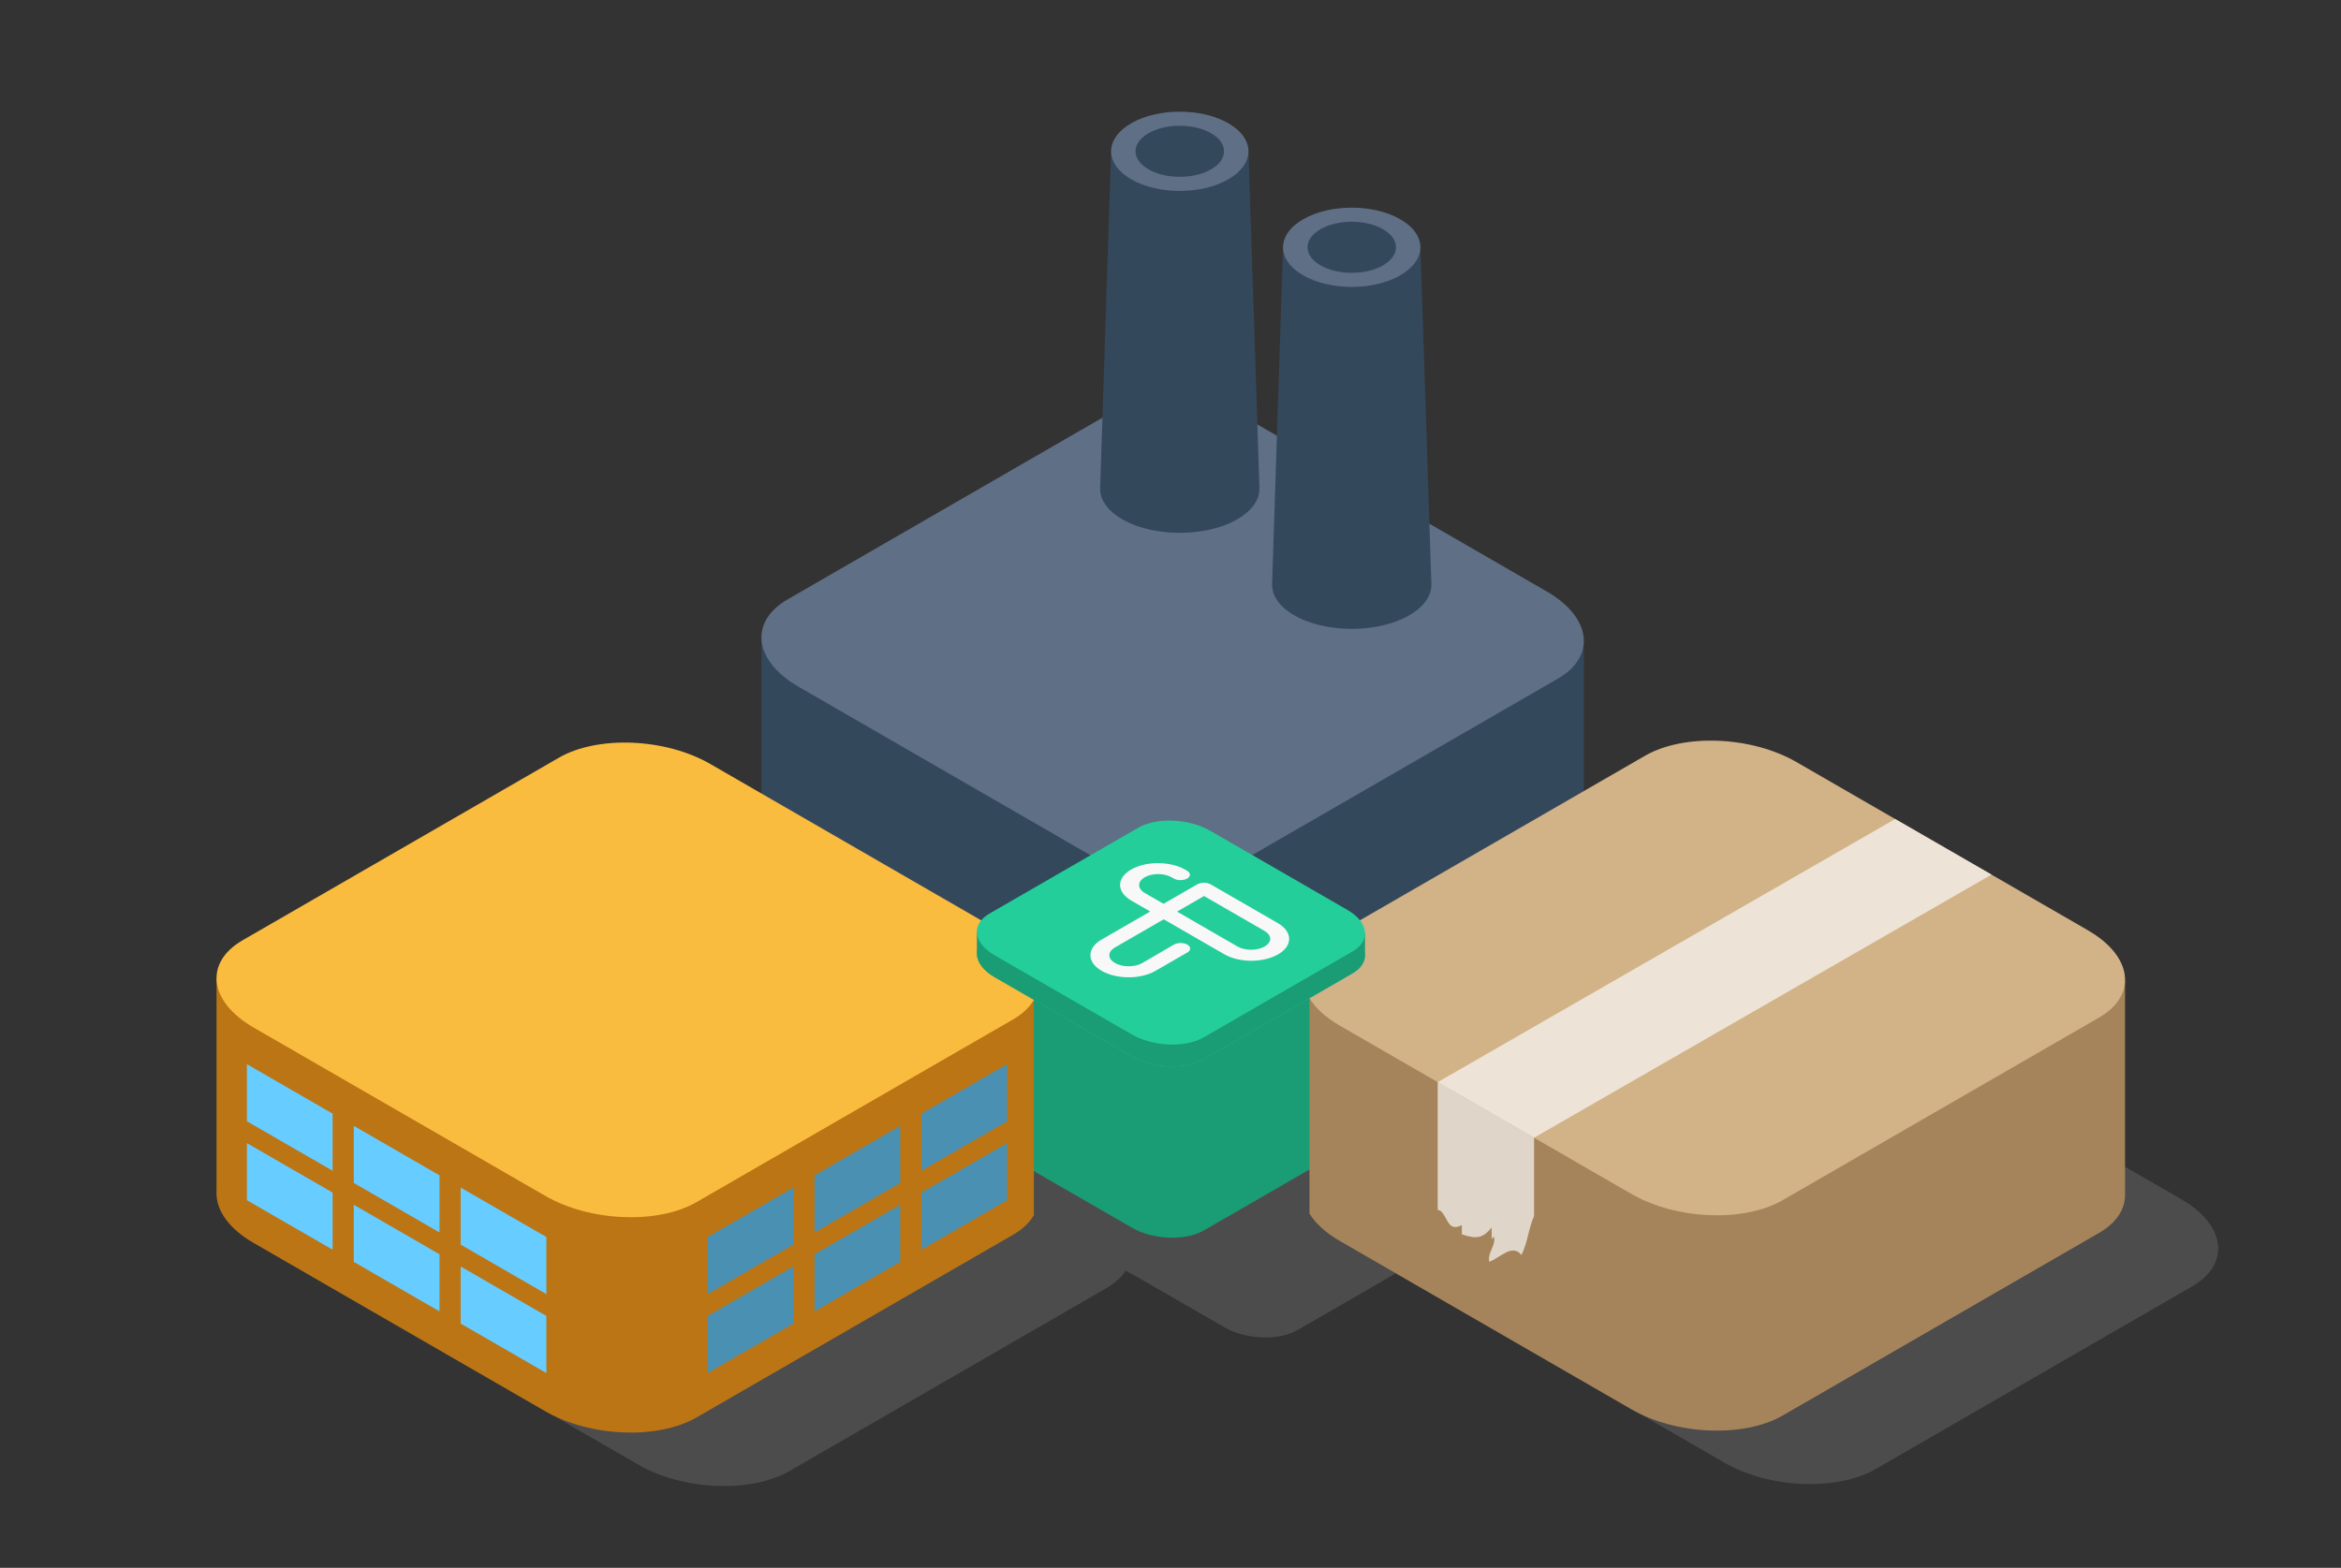
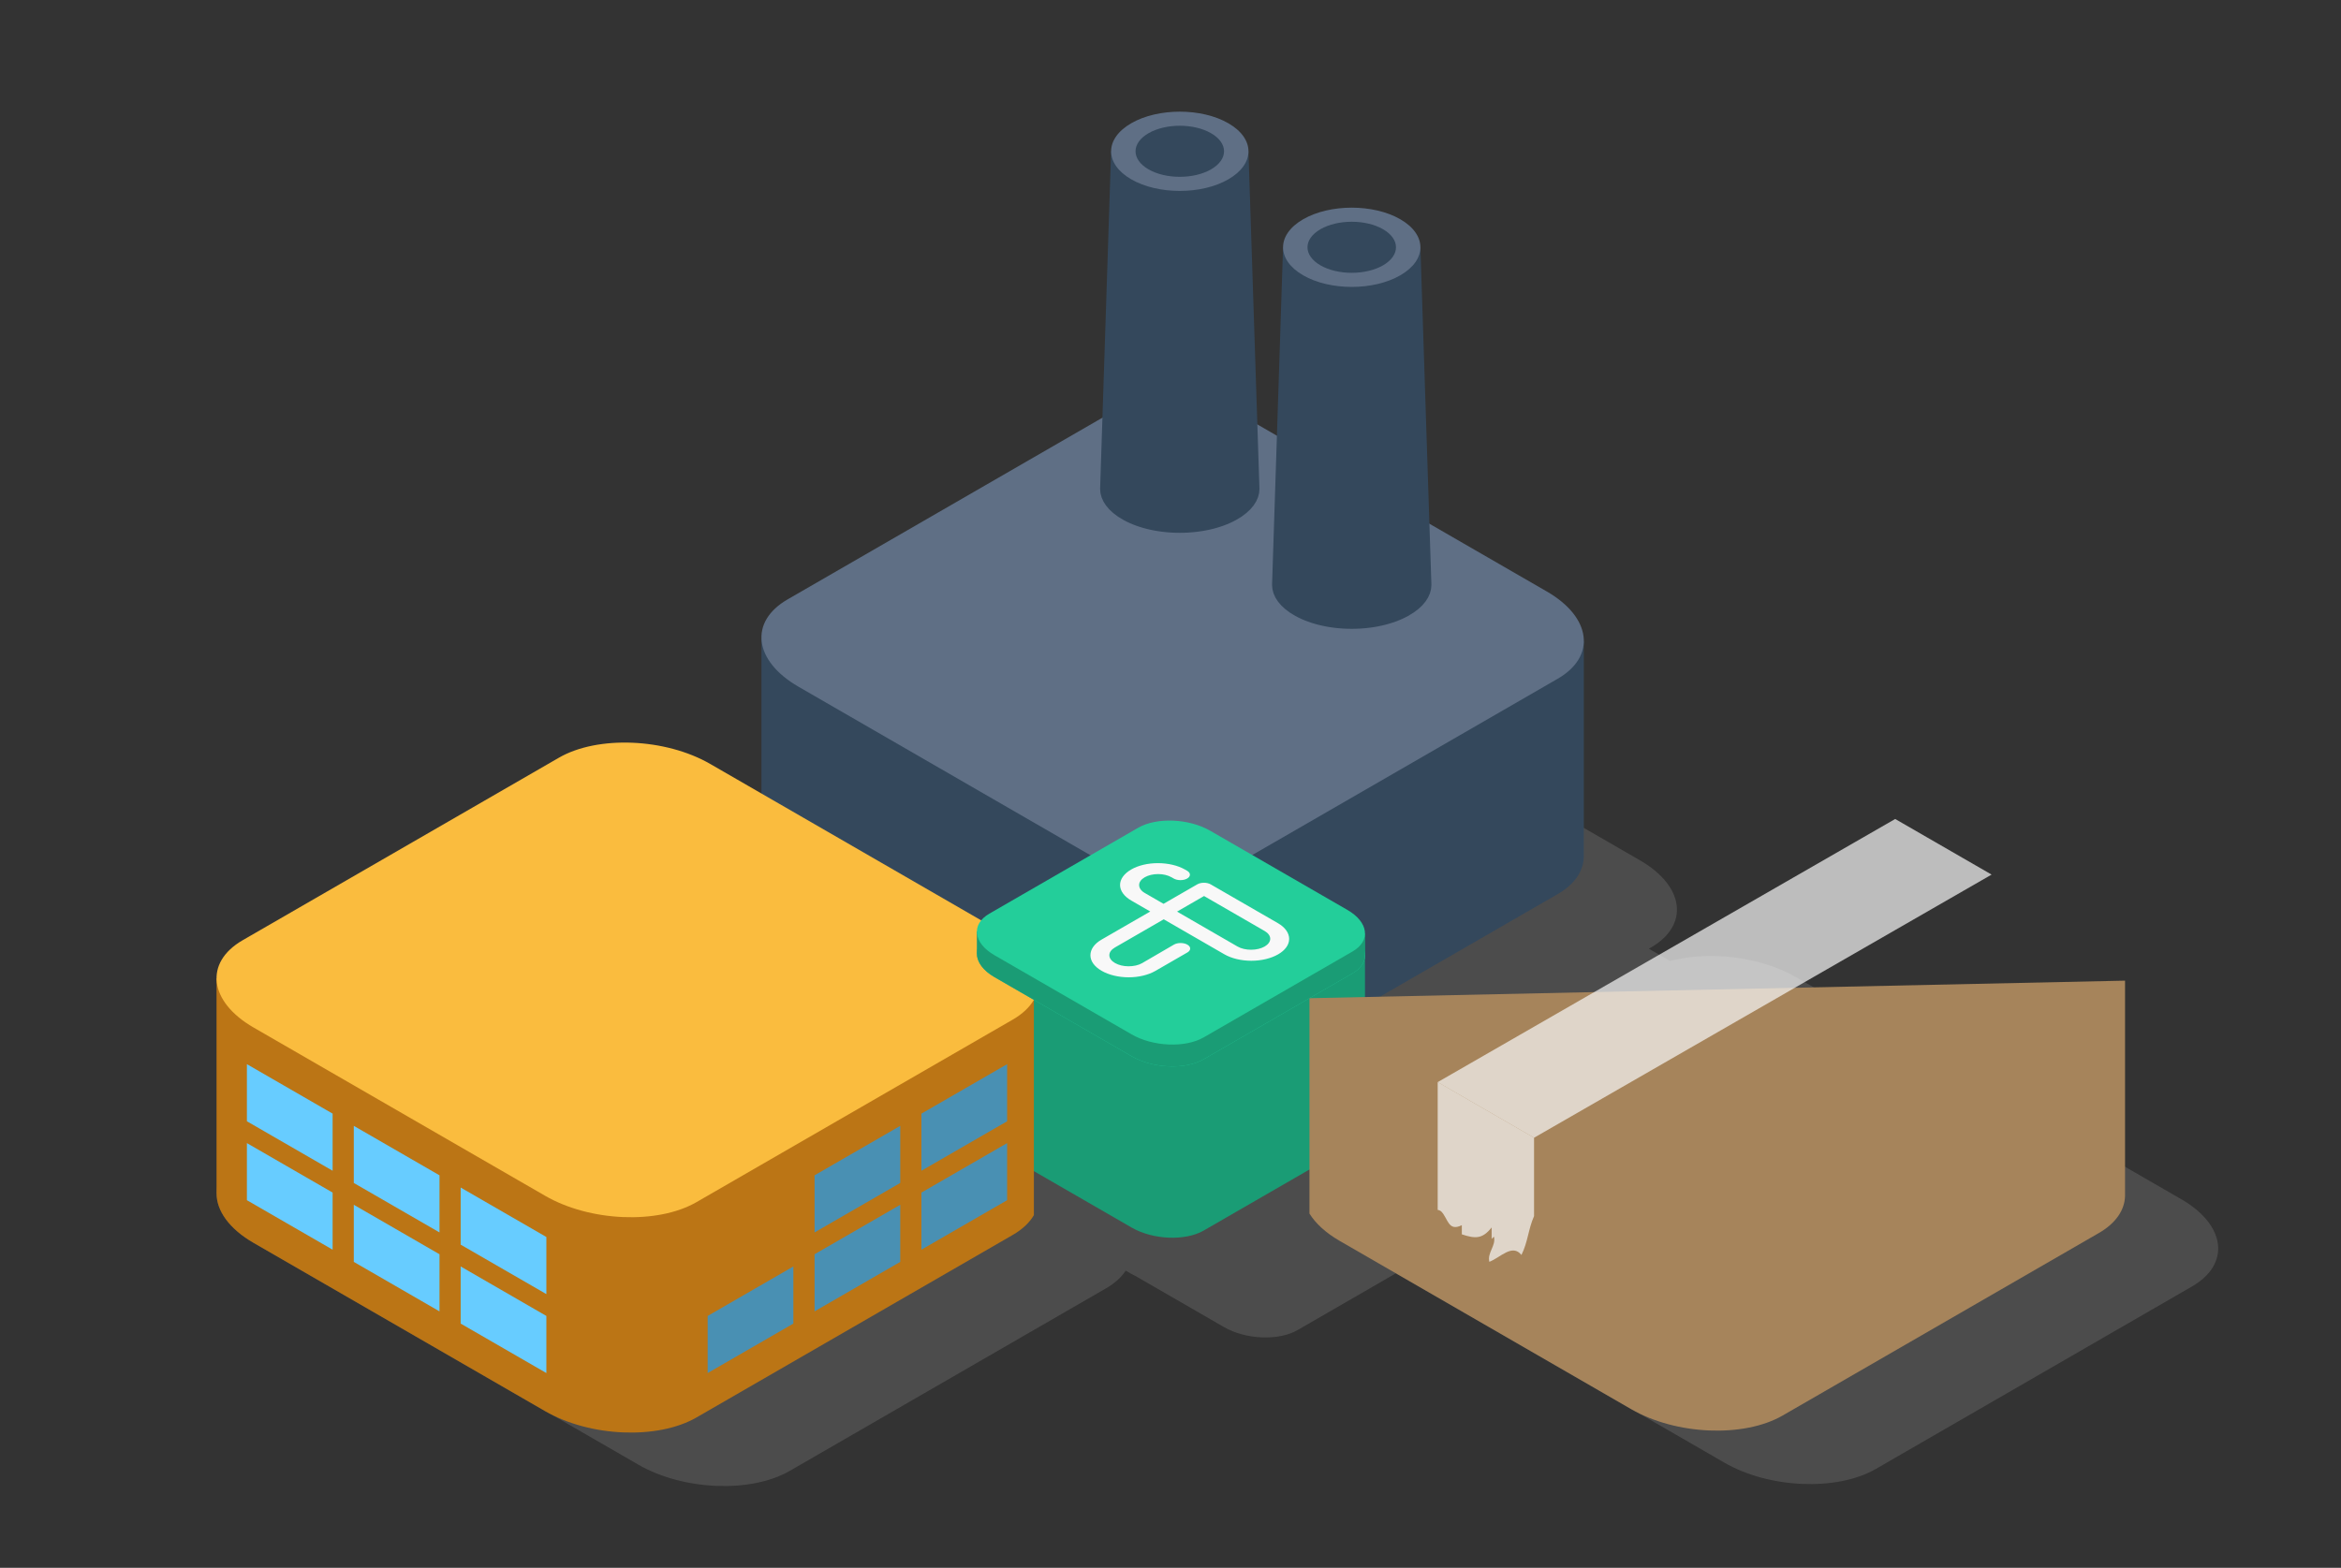
<svg xmlns="http://www.w3.org/2000/svg" viewBox="0 0 1761.06 1179.77">
  <rect x="0" y="0" width="1761.06" height="1179.77" fill="#333333" stroke="none" />
  <defs>
    <style>.cls-1{fill:#bb7515;}.cls-1,.cls-2,.cls-3,.cls-4,.cls-5,.cls-6,.cls-7,.cls-8,.cls-9,.cls-10,.cls-11,.cls-12,.cls-13,.cls-14,.cls-15{stroke-width:0px;}.cls-2{opacity:.7;}.cls-2,.cls-4{fill:#f8f8f8;}.cls-3,.cls-10{fill:#34485c;}.cls-3,.cls-14{fill-rule:evenodd;}.cls-5{fill:#666;mix-blend-mode:multiply;opacity:.5;}.cls-6,.cls-14{fill:#5f6f85;}.cls-7{fill:#1a9c75;}.cls-8{fill:#4990b3;}.cls-9{fill:#a6845b;}.cls-11{fill:#d2b287;}.cls-12{fill:#23ce9a;}.cls-13{fill:#fabc3e;}.cls-15{fill:#67ccff;}.cls-16{isolation:isolate;}</style>
  </defs>
  <g class="cls-16">
    <g id="Leverancier_koppeling">
      <path class="cls-5" d="M1640.79,902.34l-219.4-126.67c-1.66-.96-3.36-1.87-5.1-2.74l-64.94-37.49c-27.25-15.73-65.8-20.11-94.98-12.29l-16-9.24,1.45-.84c29.17-16.84,25.51-46.26-8.17-65.71l-219.4-126.67c-1.35-.78-2.77-1.48-4.17-2.21l-65.87-38.03c-33.68-19.45-84.64-21.56-113.81-4.72l-237.89,137.34c-29.17,16.84-25.51,46.26,8.17,65.71l12.31,7.11-83.75,48.35c-33.56-16.9-81.01-18.08-108.76-2.05l-237.89,137.34c-29.17,16.84-25.51,46.26,8.17,65.71l219.4,126.67c1.35.78,2.77,1.48,4.17,2.2l65.88,38.03c33.68,19.45,84.64,21.56,113.81,4.72l237.89-137.34c6.73-3.88,11.67-8.44,14.93-13.39l3.88,2.24c1.13.65,2.31,1.26,3.52,1.83l66.52,38.41c16.36,9.45,41.11,10.47,55.28,2.29l74.04-42.75,177.15,102.28c1.35.78,2.77,1.48,4.17,2.21l65.87,38.03c33.68,19.45,84.64,21.56,113.81,4.72l237.89-137.34c29.17-16.84,25.51-46.26-8.17-65.71Z" />
      <path class="cls-10" d="M1191.47,482.25l-618.64-1.56v162.03h0c.53,12.58,9.95,25.72,27.84,36.06l219.4,126.67c5.02,2.9,10.45,5.36,16.11,7.48l20.01-11.56c13.9-8.02,38.17-7.02,54.21,2.25l16.97,9.8c2.26-1,4.45-2.07,6.51-3.26l237.89-137.34c13.22-7.63,19.67-17.85,19.67-28.54h.02v-162.03Z" />
      <path class="cls-6" d="M1163.6,445.08l-219.4-126.67c-33.68-19.45-84.64-21.56-113.81-4.72l-237.89,137.34c-29.17,16.84-25.51,46.26,8.17,65.71l219.4,126.67c5.02,2.9,10.45,5.36,16.11,7.48l20.01-11.56c13.9-8.02,38.17-7.02,54.21,2.25l16.97,9.8c2.26-1,4.45-2.07,6.51-3.26l237.89-137.34c29.17-16.84,25.51-46.26-8.17-65.71Z" />
      <path class="cls-7" d="M1026.83,703.85l-291.96-1.45v144.08h.03c0,6.15,4.46,12.64,13.24,17.7l103.15,59.55c16.04,9.26,40.31,10.27,54.21,2.25l111.95-64.63c6.29-3.63,9.35-8.5,9.35-13.6h.03v-143.91Z" />
      <path class="cls-12" d="M851.3,794.83l-103.15-59.55c-16.04-9.26-17.79-23.28-3.89-31.3l111.95-64.63c13.89-8.02,38.16-7.02,54.21,2.25l103.15,59.55c16.04,9.26,17.79,23.28,3.89,31.3l-111.95,64.63c-13.89,8.02-38.16,7.02-54.21-2.25Z" />
      <path class="cls-1" d="M162.89,736.05v162.03h.02c0,12.91,9.42,26.53,27.84,37.16l219.4,126.67c33.68,19.45,84.64,21.56,113.81,4.72l237.89-137.34c7.4-4.27,12.68-9.36,15.9-14.88v-162.04l-614.86-16.32Z" />
      <path class="cls-13" d="M748.15,735.28c-16.04-9.26-17.79-23.28-3.89-31.3l6.82-3.94-216.79-125.17c-33.68-19.45-84.64-21.56-113.81-4.72l-237.89,137.34c-29.17,16.84-25.51,46.26,8.17,65.71l219.4,126.67c33.68,19.45,84.64,21.56,113.81,4.72l237.89-137.34c7.4-4.27,12.68-9.36,15.9-14.88l-29.61-17.09Z" />
      <path class="cls-9" d="M1598.61,737.93l-613.55,13.22v162.04c4.57,7.38,12.18,14.48,22.77,20.59l219.4,126.67c33.68,19.45,84.64,21.56,113.81,4.72l237.89-137.34c12.93-7.47,19.4-17.41,19.67-27.85h.01v-162.03Z" />
-       <path class="cls-11" d="M1570.75,700.07l-219.4-126.67c-33.68-19.45-84.64-21.56-113.81-4.72l-226.71,130.89,2.73,1.58c16.04,9.26,17.79,23.28,3.89,31.3l-32.4,18.7c4.57,7.38,12.18,14.48,22.77,20.59l219.4,126.67c33.68,19.45,84.64,21.56,113.81,4.72l237.89-137.34c29.17-16.84,25.51-46.26-8.17-65.71Z" />
      <path class="cls-7" d="M1026.83,702.39l-291.96-1.45v16.63h.03c0,6.15,4.46,12.64,13.24,17.7l103.15,59.55c16.04,9.26,40.31,10.27,54.21,2.25l111.95-64.63c6.29-3.63,9.35-8.5,9.35-13.6h.03v-16.46Z" />
      <path class="cls-12" d="M851.3,778.37l-103.15-59.55c-16.04-9.26-17.79-23.28-3.89-31.3l111.95-64.63c13.89-8.02,38.16-7.02,54.21,2.25l103.15,59.55c16.04,9.26,17.79,23.28,3.89,31.3l-111.95,64.63c-13.89,8.02-38.16,7.02-54.21-2.25Z" />
      <polygon class="cls-15" points="250.21 880.97 185.74 843.75 185.74 800.78 250.21 838 250.21 880.97" />
      <polygon class="cls-15" points="330.62 927.39 266.15 890.17 266.15 847.2 330.62 884.42 330.62 927.39" />
      <polygon class="cls-15" points="411.02 973.81 346.55 936.59 346.55 893.62 411.02 930.84 411.02 973.81" />
      <polygon class="cls-15" points="250.21 940.37 185.74 903.14 185.74 860.18 250.21 897.4 250.21 940.37" />
      <polygon class="cls-15" points="330.62 986.79 266.15 949.56 266.15 906.59 330.62 943.82 330.62 986.79" />
      <polygon class="cls-15" points="411.02 1033.21 346.55 995.98 346.55 953.01 411.02 990.24 411.02 1033.21" />
      <polygon class="cls-8" points="693.16 880.97 757.63 843.75 757.63 800.78 693.16 838 693.16 880.97" />
      <polygon class="cls-8" points="612.76 927.39 677.23 890.17 677.23 847.2 612.76 884.42 612.76 927.39" />
-       <polygon class="cls-8" points="532.35 973.81 596.82 936.59 596.82 893.62 532.35 930.84 532.35 973.81" />
      <polygon class="cls-8" points="693.16 940.37 757.63 903.14 757.63 860.18 693.16 897.4 693.16 940.37" />
      <polygon class="cls-8" points="612.76 986.79 677.23 949.56 677.23 906.59 612.76 943.82 612.76 986.79" />
      <polygon class="cls-8" points="532.35 1033.21 596.82 995.98 596.82 953.01 532.35 990.24 532.35 1033.21" />
      <polygon class="cls-2" points="1081.53 814.29 1425.69 616.28 1498.21 658.13 1154.03 856.14 1081.53 814.29" />
      <path class="cls-2" d="M1081.53,814.29v96.17c.79.05,1.67.39,2.65,1.13,5.17,5.17,5.17,15.51,15.51,10.34v6.9c10.36,3.45,15.53,3.45,22.43-5.18v8.63l1.71-1.73c1.73,6.9-5.17,12.07-3.44,18.97,8.63-3.45,17.24-13.8,24.14-5.18,4.87-9.74,5.16-19.49,9.49-29.23v-58.97s-72.5-41.86-72.5-41.86Z" />
      <polygon class="cls-3" points="1068.53 186.08 1076.8 440.15 1076.52 443.32 1075.7 446.46 1074.32 449.56 1072.41 452.58 1069.94 455.52 1066.92 458.33 1063.36 461 1059.24 463.51 1057 464.68 1054.69 465.78 1052.3 466.8 1049.84 467.74 1047.32 468.61 1044.74 469.4 1042.1 470.12 1039.41 470.76 1036.69 471.33 1033.93 471.83 1031.13 472.24 1028.31 472.58 1025.46 472.84 1022.61 473.03 1019.74 473.14 1016.87 473.18 1013.99 473.14 1011.12 473.03 1008.26 472.84 1005.42 472.58 1002.59 472.24 999.8 471.83 997.03 471.33 994.31 470.76 991.63 470.12 988.99 469.4 986.41 468.61 983.89 467.74 981.42 466.8 979.04 465.78 976.72 464.68 974.49 463.51 970.37 461 966.8 458.33 963.79 455.52 961.32 452.58 959.4 449.56 958.03 446.46 957.21 443.32 956.93 440.15 965.2 186.08 1068.53 186.08" />
      <path class="cls-14" d="M1053.4,164.99c20.18,11.65,20.18,30.53,0,42.18-20.17,11.65-52.9,11.65-73.07,0-20.17-11.64-20.17-30.53,0-42.18,20.17-11.64,52.9-11.64,73.07,0Z" />
      <path class="cls-3" d="M1040.4,172.49c13.01,7.5,13.01,19.67,0,27.18-12.99,7.5-34.08,7.5-47.07,0-13-7.5-13-19.67,0-27.18,12.99-7.5,34.08-7.5,47.07,0Z" />
      <polygon class="cls-3" points="939.18 113.84 947.45 367.91 947.17 371.07 946.35 374.22 944.97 377.31 943.06 380.34 940.58 383.27 937.56 386.08 934.01 388.76 929.89 391.26 927.65 392.44 925.34 393.53 922.95 394.55 920.49 395.5 917.97 396.37 915.38 397.16 912.75 397.88 910.06 398.52 907.34 399.09 904.58 399.58 901.78 399.99 898.96 400.33 896.11 400.6 893.25 400.79 890.39 400.9 887.52 400.94 884.63 400.9 881.77 400.79 878.9 400.6 876.06 400.33 873.24 399.99 870.45 399.58 867.68 399.09 864.95 398.52 862.28 397.88 859.64 397.16 857.06 396.37 854.54 395.5 852.07 394.55 849.68 393.53 847.37 392.44 845.13 391.26 841.02 388.76 837.45 386.08 834.44 383.27 831.97 380.34 830.05 377.31 828.68 374.22 827.85 371.07 827.58 367.91 835.85 113.84 939.18 113.84" />
      <path class="cls-14" d="M924.05,92.75c20.18,11.65,20.18,30.53,0,42.18-20.17,11.65-52.9,11.65-73.07,0-20.17-11.64-20.17-30.53,0-42.18,20.17-11.64,52.9-11.64,73.07,0Z" />
      <path class="cls-3" d="M911.05,100.25c13.01,7.5,13.01,19.67,0,27.18-12.99,7.5-34.08,7.5-47.07,0-13-7.5-13-19.67,0-27.18,12.99-7.5,34.08-7.5,47.07,0Z" />
    </g>
    <g id="T-box_logo">
      <path class="cls-4" d="M969.8,706.49c-.02-4.39-3-8.66-8.4-11.78l-50.62-29.22c-2.81-1.62-7.34-1.63-10.13-.02l-25.36,14.64-14.2-8.2c-2.75-1.59-4.14-3.73-4.15-5.92-.01-2.19,1.45-4.26,4.19-5.84s6.32-2.43,10.12-2.42c3.8,0,7.39.87,10.15,2.46l1.53.88c2.81,1.62,7.34,1.63,10.13.02,2.79-1.61,2.78-4.23-.03-5.85l-1.53-.88c-5.4-3.12-12.8-4.84-20.4-4.85-7.6-.01-14.77,1.68-20.14,4.78-5.37,3.1-8.41,7.3-8.38,11.69.02,4.39,3.11,8.6,8.51,11.72l14.2,8.2-36.73,21.2h0c-5.37,3.1-8.3,7.36-8.28,11.75.02,4.39,3,8.54,8.4,11.66,5.4,3.12,12.69,4.9,20.29,4.91,7.6.01,14.87-1.74,20.24-4.84l24.04-13.88c2.79-1.61,2.78-4.23-.03-5.85-2.81-1.62-7.34-1.63-10.13-.02l-23.94,13.94h0c-2.74,1.58-6.43,2.37-10.23,2.36-3.8,0-7.39-.87-10.15-2.46s-4.24-3.66-4.25-5.86c-.01-2.19,1.45-4.26,4.19-5.84l36.73-21.2,45.53,26.29h0c5.4,3.12,12.69,4.9,20.29,4.91,7.6.01,14.87-1.74,20.24-4.84,5.37-3.1,8.3-7.24,8.28-11.63ZM941.24,714.67c-3.8,0-7.5-.81-10.25-2.4h0s-45.53-26.29-45.53-26.29l20.31-11.73,45.53,26.29c2.75,1.59,4.24,3.66,4.25,5.86.01,2.19-1.56,4.32-4.19,5.84s-6.32,2.43-10.12,2.42Z" />
    </g>
  </g>
</svg>